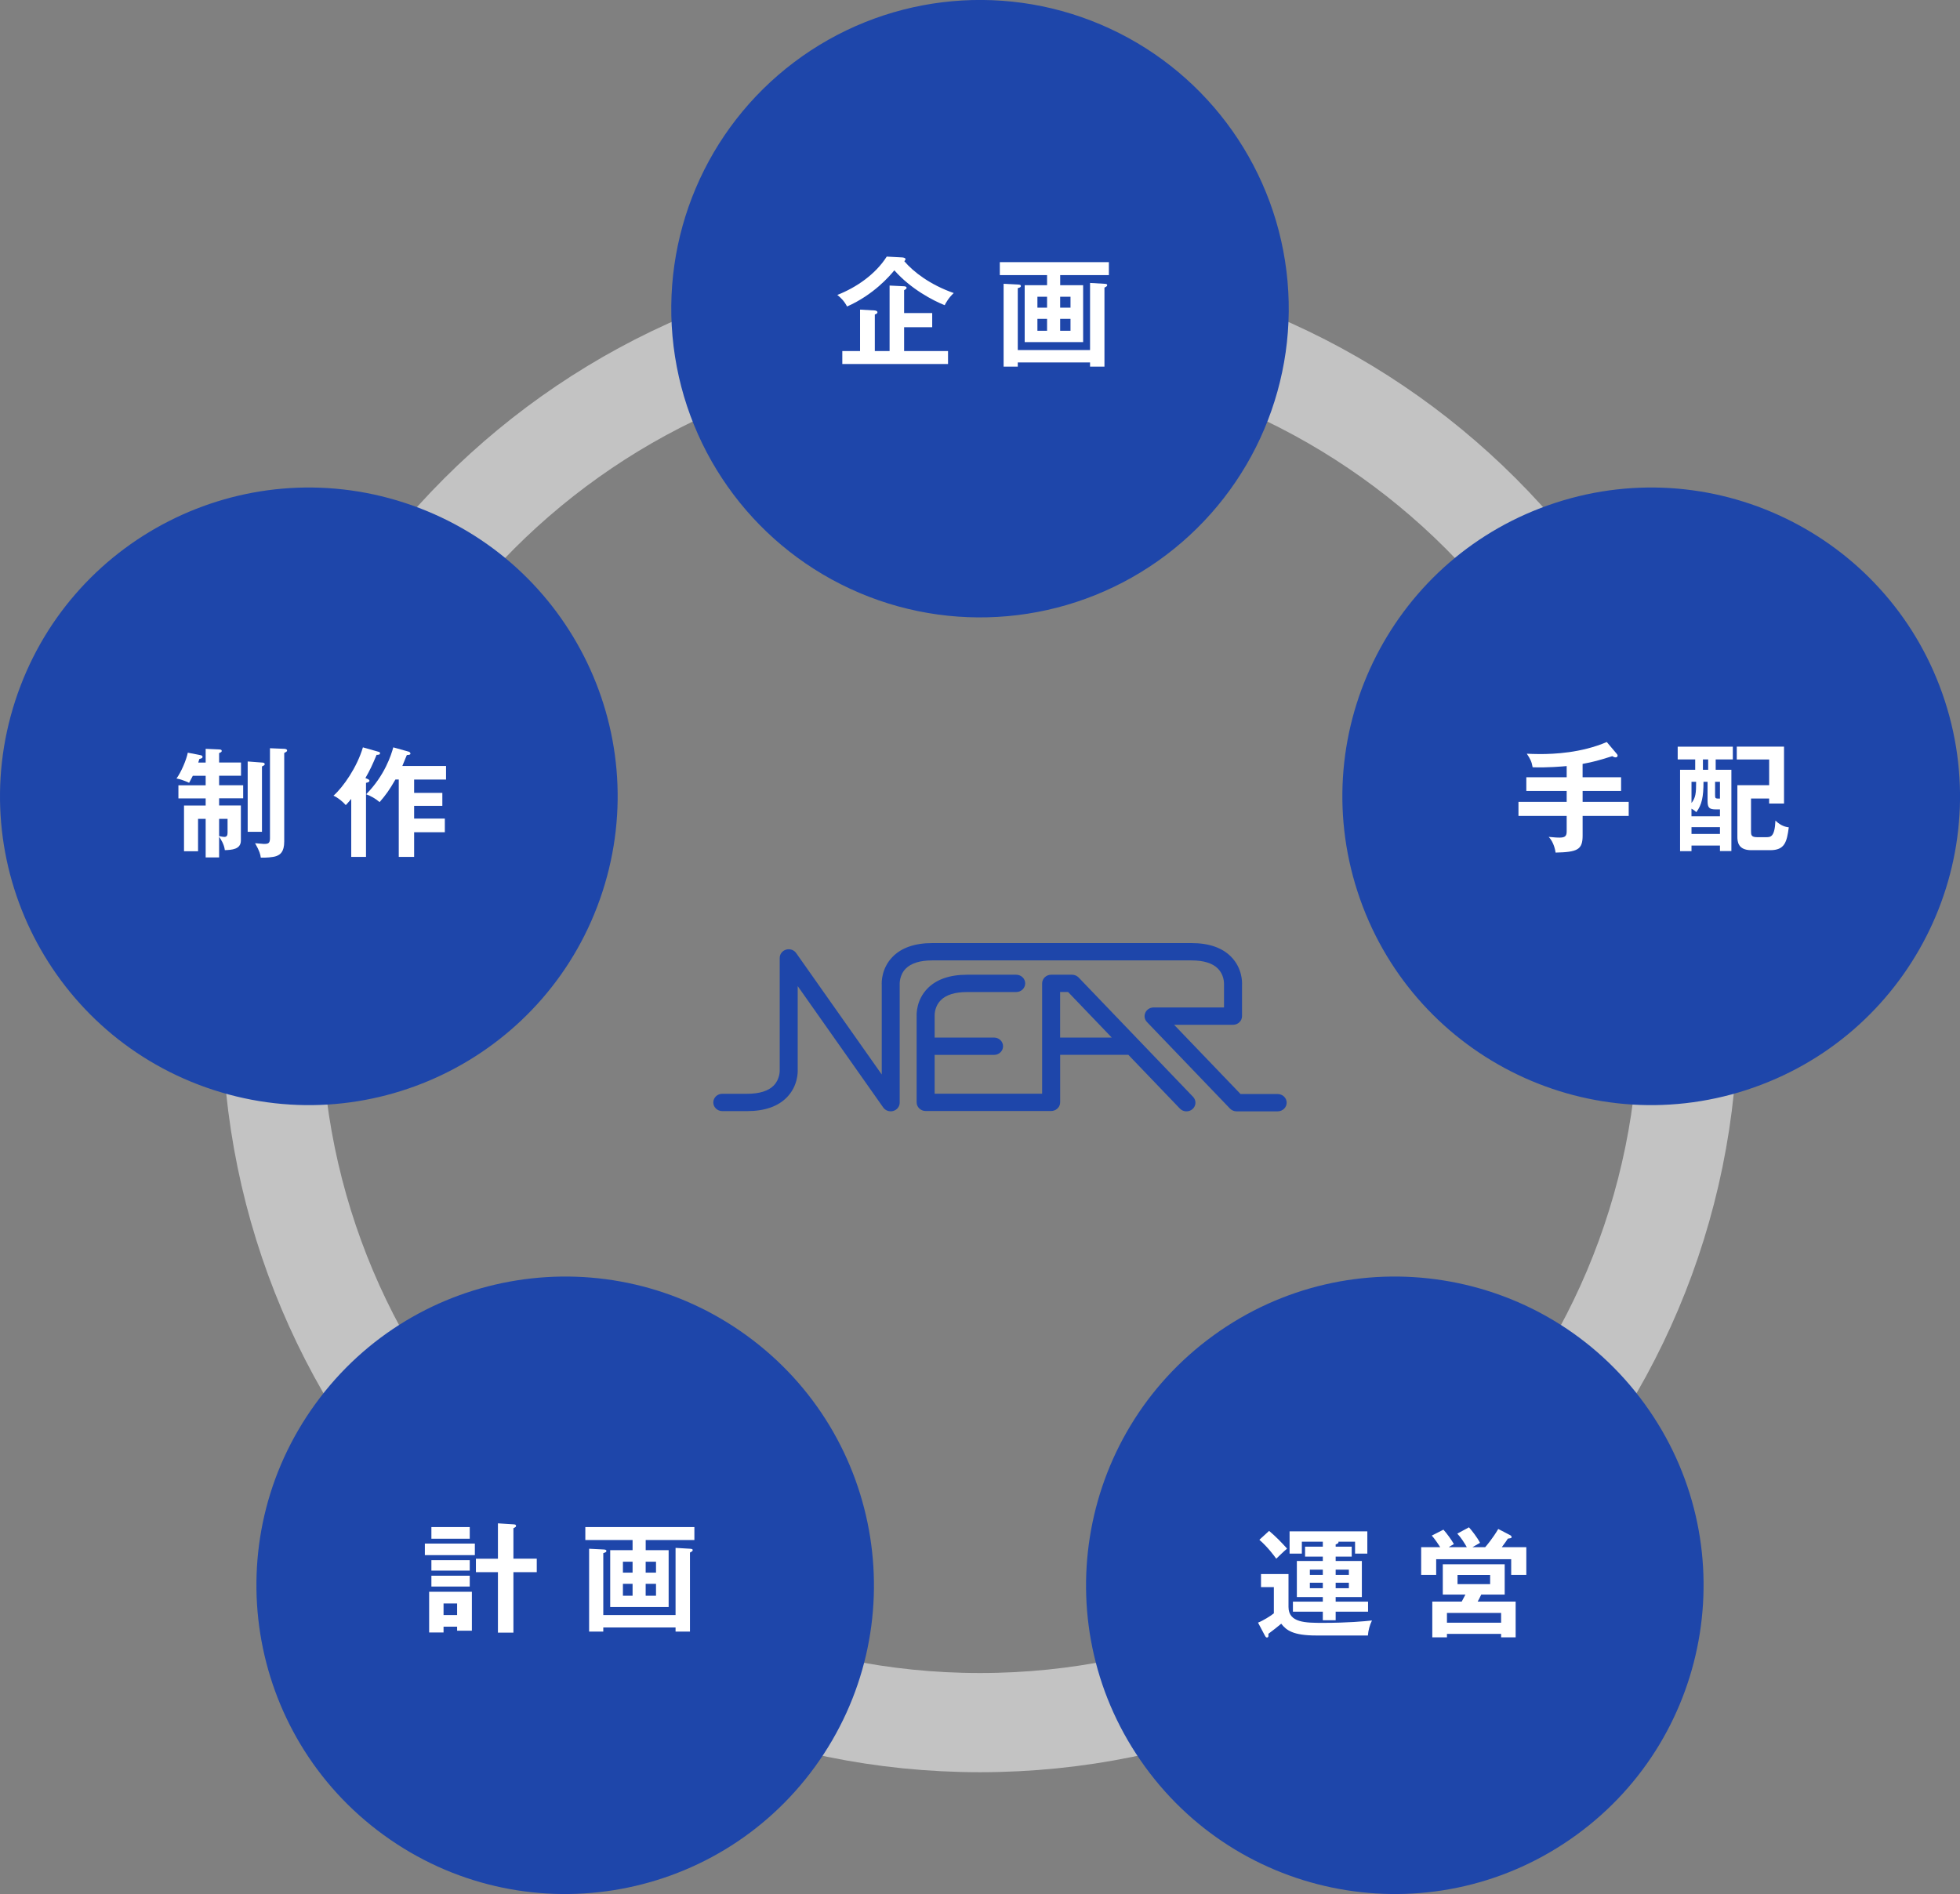
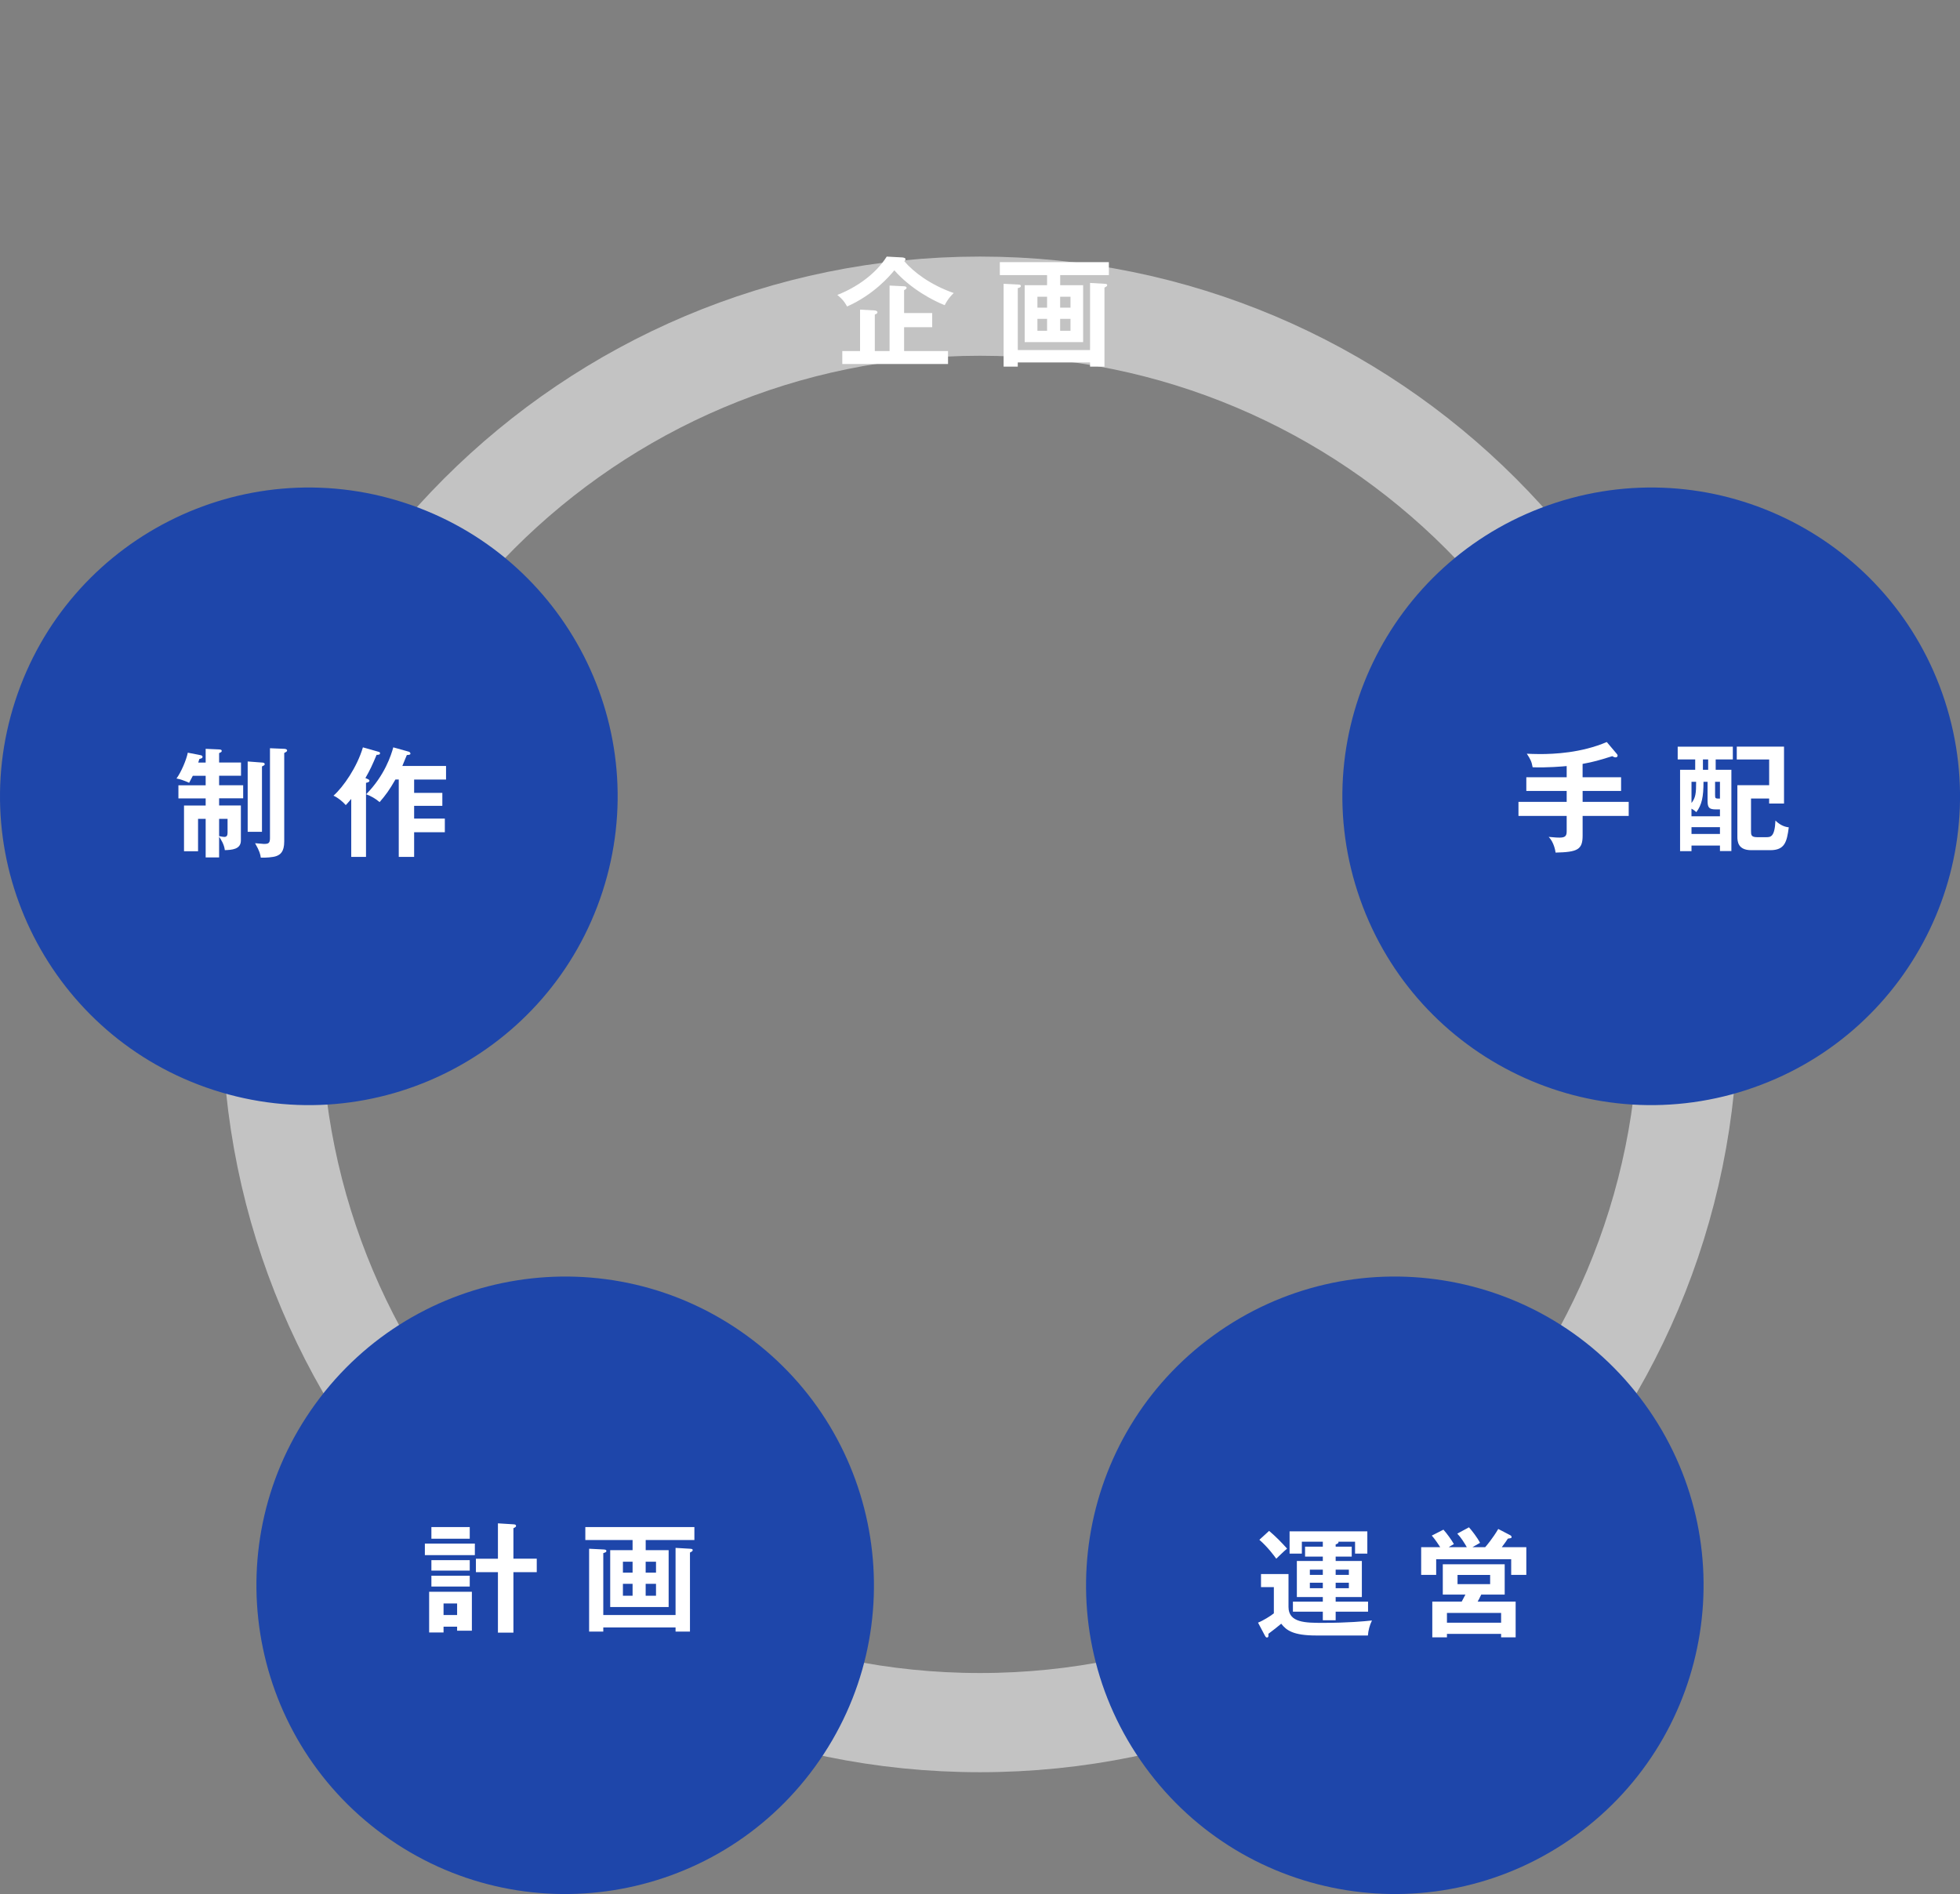
<svg xmlns="http://www.w3.org/2000/svg" id="_レイヤー_2" viewBox="0 0 651.66 629.77">
  <rect x="0" y="0" width="651.66" height="629.77" fill="#808080" stroke="none" />
  <defs>
    <style>.cls-1{fill:none;stroke:#c3c3c3;stroke-miterlimit:10;stroke-width:32.98px;}.cls-2{fill:#fff;}.cls-3{fill:#1e46aa;}</style>
  </defs>
  <g id="design_a">
    <g>
      <g>
        <path class="cls-1" d="M561.32,337.29c0,130.06-105.43,235.49-235.49,235.49s-235.49-105.43-235.49-235.49S195.77,101.8,325.83,101.8s235.49,105.43,235.49,235.49Z" />
-         <path class="cls-3" d="M424.79,363.77c1.66,0,3,1.29,3,2.88s-1.34,2.88-3,2.88h-13.64c-.84,0-1.63-.33-2.2-.92l-27.61-28.78c-.52-.54-.8-1.24-.8-1.95,0-.39,.09-.79,.26-1.16,.48-1.05,1.55-1.73,2.73-1.73h23.43v-7.65s0-.21,0-.28c0-.55-.11-3.06-2.01-4.98-1.79-1.81-4.76-2.74-8.81-2.74h-86.19c-4.05,0-7.02,.92-8.82,2.74-2.13,2.16-2,5.06-2,5.08,0,.05,0,.13,0,.18v39.3c0,1.26-.85,2.38-2.11,2.75-1.26,.37-2.62-.09-3.36-1.14,0,0-20.76-29.45-28.44-40.37v27.73c.04,.92,.07,5.47-3.56,9.22-2.96,3.06-7.42,4.62-13.24,4.62h-8.27c-1.65,0-2.99-1.29-2.99-2.88s1.34-2.88,2.99-2.88h8.27c4.05,0,7.02-.92,8.81-2.73,2.13-2.16,2.01-5.06,2.01-5.08,0-.05,0-.13,0-.18v-37.19c0-1.26,.86-2.38,2.12-2.75,1.25-.37,2.62,.09,3.35,1.14,0,0,20.75,29.45,28.45,40.37v-29.85c-.05-.92-.07-5.46,3.56-9.22,2.96-3.06,7.42-4.62,13.24-4.62h86.19c5.81,0,10.28,1.55,13.24,4.62,3.63,3.75,3.61,8.3,3.56,9.22v10.45c0,1.59-1.33,2.88-2.99,2.88h-19.59c6.18,6.43,20.72,21.58,22.09,23.02h12.34m-28.13,.93c1.12,1.17,1.05,2.99-.17,4.07-1.21,1.08-3.11,1-4.22-.17,0,0-8.35-8.7-17.12-17.86h-22.68v15.76s-.02,.42-.06,.61c-.28,1.31-1.48,2.3-2.93,2.3-.03,0-.05,0-.08,0h-41.65c-1.65,0-2.99-1.29-2.99-2.88v-28.6c-.04-.92-.07-5.46,3.56-9.21,2.97-3.07,7.42-4.62,13.24-4.62h16.29c1.66,0,3,1.29,3,2.88s-1.34,2.88-3,2.88h-16.29c-4.06,0-7.02,.92-8.81,2.74-1.9,1.92-2.01,4.43-2.01,4.98,0,.06,0,.23,0,.28v7.14h19.76c1.65,0,2.99,1.29,2.99,2.88s-1.34,2.88-2.99,2.88h-19.76v12.91h35.74v-36.68c0-.76,.31-1.49,.88-2.04,.56-.54,1.32-.85,2.12-.85h6.96c.83,.01,1.63,.35,2.19,.94l38.04,39.67Zm-27.04-19.71c-7.35-7.66-13.81-14.4-14.51-15.14h-2.65v15.14h17.16Z" />
-         <circle class="cls-3" cx="325.83" cy="102.65" r="102.65" transform="translate(-10.1 40.58) rotate(-7.02)" />
        <path class="cls-3" d="M134.4,167.15c53.92,17.52,83.43,75.43,65.91,129.35-17.52,53.92-75.43,83.43-129.35,65.91C17.04,344.89-12.47,286.98,5.05,233.06c17.52-53.92,75.43-83.43,129.35-65.91Z" />
        <path class="cls-3" d="M104.87,466.78c33.33-45.87,97.52-56.03,143.38-22.71,45.87,33.32,56.03,97.52,22.71,143.38-33.32,45.87-97.52,56.04-143.38,22.71-45.87-33.32-56.04-97.52-22.71-143.38Z" />
        <path class="cls-3" d="M380.7,587.45c-33.32-45.86-23.16-110.06,22.71-143.38,45.87-33.32,110.06-23.16,143.38,22.71,33.33,45.87,23.16,110.06-22.71,143.38-45.86,33.33-110.06,23.16-143.38-22.71Z" />
        <path class="cls-3" d="M580.71,362.41c-53.92,17.52-111.83-11.99-129.35-65.91-17.52-53.92,11.99-111.83,65.91-129.35,53.92-17.52,111.83,11.99,129.35,65.9,17.52,53.92-11.99,111.83-65.91,129.35Z" />
      </g>
      <g>
        <path class="cls-2" d="M300.08,85.61c.4,.04,.99,.2,.99,.55,0,.16-.2,.51-.4,.71,3.09,3.6,8.63,7.84,16.43,10.57-1.7,1.58-2.61,3.25-3.01,4.04-3.8-1.5-11.28-5.38-16.74-11.6-1.62,1.98-6.89,8.11-15.71,12.03-1.03-1.9-2.06-2.89-3.25-3.84,6.37-2.49,12.75-6.93,16.43-12.75l5.26,.28Zm15.12,31.11v4.31h-35.15v-4.31h5.9v-13.77l4.91,.28c.36,.04,.87,.2,.87,.59,0,.48-.51,.63-.87,.75v12.15h4.91v-21.77l4.87,.24c.4,0,.79,.2,.79,.51s-.44,.59-.83,.79v7.6h9.34v4.71h-9.34v7.92h14.61Z" />
        <path class="cls-2" d="M352.48,94.83h7.64v18.92h-19.43v-18.92h7.44v-3.36h-15.71v-4.31h36.26v4.31h-16.19v3.36Zm9.94,21.57v-22.32l4.79,.28c.63,.04,.91,.12,.91,.44,0,.36-.28,.51-.91,.83v26.28h-4.79v-1.39h-24.03v1.39h-4.71v-27.55l4.71,.24c.63,.04,1.03,.08,1.03,.51,0,.4-.32,.48-1.03,.71v20.58h24.03Zm-14.29-14.09v-3.64h-3.21v3.64h3.21Zm-3.21,3.72v3.96h3.21v-3.96h-3.21Zm11-3.72v-3.64h-3.44v3.64h3.44Zm-3.44,3.72v3.96h3.44v-3.96h-3.44Z" />
      </g>
      <g>
        <path class="cls-2" d="M526.19,258.44h12.79v4.55h-12.79v3.64h15.32v4.67h-15.32v6.53c0,4.67-1.66,5.5-8.99,5.66-.08-.63-.55-3.44-2.29-5.22,2.61,.24,2.89,.24,3.64,.24,2.1,0,2.34-.79,2.34-2.22v-4.99h-16.03v-4.67h16.03v-3.64h-13.42v-4.55h13.42v-3.72c-1.19,.12-6.69,.59-11.32,.4-.32-1.9-.79-2.77-1.94-4.51,1.11,.04,2.33,.12,4.31,.12,4.75,0,13.7-.36,22.28-4l3.32,3.92c.16,.2,.28,.36,.28,.59,0,.28-.2,.59-.67,.59-.4,0-.83-.24-1.11-.4-4.39,1.38-6.21,1.9-9.86,2.57v4.43Z" />
        <path class="cls-2" d="M570.43,255.95h5.22v27.03h-3.8v-1.82h-9.46v1.86h-3.8v-27.07h5.03v-3.44h-5.82v-4.23h18.33v4.23h-5.7v3.44Zm1.42,15.48v-2.3h-1.31c-2.29,0-2.81-.55-2.81-2.89v-6.29h-1.35c0,5.03-.55,7.64-2.38,10.09-.36-.32-.75-.67-1.62-1.15v2.53h9.46Zm-9.46-4.43c1.39-1.78,1.54-3.25,1.54-7.05h-1.54v7.05Zm9.46,10.29v-2.26h-9.46v2.26h9.46Zm-3.92-24.78h-1.74v3.44h1.74v-3.44Zm2.3,11.76c0,1.27,.08,1.27,1.62,1.27v-5.58h-1.62v4.31Zm11.95,1.23v10.77c0,1.31,0,2.1,2.06,2.1h2.93c1.5,0,2.89,0,3.13-5.54,1.15,1.19,2.73,2.1,4.43,2.26-.63,4.91-1.35,7.6-6.17,7.6h-6.29c-4.47,0-4.63-2.93-4.63-4.51v-17.1h10.57v-8.55h-10.77v-4.27h15.71v18.92h-4.95v-1.66h-6.02Z" />
      </g>
      <g>
        <path class="cls-2" d="M428.4,523.39v10.92c0,5.3,5.7,5.3,11.52,5.3,8.11,0,13.62-.51,16.23-.79-.75,1.5-1.23,3.32-1.35,4.99h-17.14c-7.76,0-9.97-1.74-11.68-3.92-.51,.48-3.44,2.77-4.27,3.36,.04,.63,.12,1.23-.51,1.23-.32,0-.51-.4-.67-.67l-2.26-4.28c1.54-.59,4.16-2.18,5.26-3.09v-8.71h-4.27v-4.35h9.14Zm-6.45-14.37c2.53,2.18,4.04,3.76,5.98,5.9-.99,.79-3.4,3.17-3.6,3.36-.55-.79-2.93-4-5.62-6.29l3.25-2.97Zm22.13,5.26h5.34v3.29h-5.34v1.46h8.71v11.99h-8.71v1.54h10.77v3.33h-10.77v2.85h-4.27v-2.85h-9.94v-3.33h9.94v-1.54h-8.63v-11.99h8.63v-1.46h-5.9v-3.29h5.9v-1.66h-6.97v3.96h-4.08v-7.4h25.85v7.4h-4.08v-3.96h-5.54c.2,.51-.47,.75-.91,.91v.75Zm-4.27,7.64h-4.31v1.74h4.31v-1.74Zm0,4.35h-4.31v1.82h4.31v-1.82Zm4.27-2.61h4.39v-1.74h-4.39v1.74Zm0,4.43h4.39v-1.82h-4.39v1.82Z" />
        <path class="cls-2" d="M487.69,514.45c-.91-1.58-1.9-3.17-3.17-4.51l3.88-2.1c.99,1.11,2.73,3.33,3.68,5.15-.83,.51-2.22,1.27-2.53,1.46h4.24c.36-.4,2.49-2.89,4.35-6.06l3.96,2.06c.24,.12,.47,.36,.47,.59,0,.4-.12,.4-1.23,.55-.4,.63-.99,1.5-2.02,2.85h8.15v9.22h-5.03v-5.22h-24.94v5.22h-4.99v-9.22h6.33c-1.7-2.61-2.3-3.29-2.81-3.84l3.88-1.98c.99,1.07,2.73,3.44,3.48,4.79-1.11,.63-1.35,.79-1.7,1.03h5.98Zm16.23,18.09v11.88h-4.83v-1.15h-18.01v1.15h-4.87v-11.88h9.78c.59-1.07,.75-1.38,1.23-2.33h-7.52v-10.09h20.58v10.09h-7.8c-.71,1.46-.79,1.62-1.19,2.33h12.63Zm-4.83,7.01v-3.25h-18.01v3.25h18.01Zm-14.49-15.87v3.05h10.84v-3.05h-10.84Z" />
      </g>
      <g>
        <path class="cls-2" d="M157.88,513.25v3.84h-16.62v-3.84h16.62Zm-.99,16.03v12.94h-4.91v-1.35h-4.51v1.94h-4.79v-13.54h14.21Zm-.71-21.53v3.88h-12.75v-3.88h12.75Zm0,11v3.48h-12.75v-3.48h12.75Zm0,5.19v3.6h-12.75v-3.6h12.75Zm-8.71,9.22v3.84h4.51v-3.84h-4.51Zm30.99-14.88v4.47h-7.76v20.11h-5.15v-20.11h-7.32v-4.47h7.32v-11.76l5.15,.32c.4,.04,.87,.04,.87,.55,0,.28-.16,.4-.87,.75v10.13h7.76Z" />
        <path class="cls-2" d="M214.67,515.43h7.64v18.92h-19.43v-18.92h7.44v-3.36h-15.71v-4.31h36.26v4.31h-16.19v3.36Zm9.94,21.57v-22.32l4.79,.28c.63,.04,.91,.12,.91,.44,0,.36-.28,.51-.91,.83v26.28h-4.79v-1.38h-24.03v1.38h-4.71v-27.55l4.71,.24c.63,.04,1.03,.08,1.03,.51,0,.4-.32,.47-1.03,.71v20.58h24.03Zm-14.29-14.09v-3.64h-3.21v3.64h3.21Zm-3.21,3.72v3.96h3.21v-3.96h-3.21Zm11-3.72v-3.64h-3.44v3.64h3.44Zm-3.44,3.72v3.96h3.44v-3.96h-3.44Z" />
      </g>
      <g>
        <path class="cls-2" d="M68.38,253.54v-4.55l4.47,.2c.55,.04,.87,.12,.87,.47s-.16,.44-.87,.75v3.13h7.28v4.39h-7.28v3.17h8v4.35h-8v2.38h7.24v11.64c0,3.01-3.13,3.13-5.34,3.21-.2-1.94-1.38-3.72-1.9-4.47v6.89h-4.47v-12.82h-2.53v10.77h-4.67v-15.2h7.2v-2.38h-9.06v-4.35h9.06v-3.17h-4.27c-.83,1.58-.91,1.78-1.23,2.33-1.42-.67-3.17-1.27-4.2-1.42,1.5-2.02,3.29-6.17,3.76-8.59l4.24,.83c.28,.04,.67,.2,.67,.59,0,.32-.28,.51-1.07,.67-.2,.67-.28,.87-.36,1.19h2.45Zm4.47,24.46c.75,.16,1.27,.28,1.74,.28,.91,0,1.07-.63,1.07-1.46v-4.55h-2.81v5.74Zm14.25-24.46c.67,.04,.91,.24,.91,.51,0,.2-.08,.36-.24,.44-.24,.12-.44,.24-.67,.36v21.73h-4.75v-23.39l4.75,.36Zm7.4-4.55c.32,0,.95,.12,.95,.51,0,.36-.16,.44-.95,.87v29.41c0,3.52-1.35,4.39-2.61,4.87-1.11,.43-3.72,.59-5.18,.51-.16-1.07-.36-2.1-1.9-4.79,.28,.04,2.81,.24,2.93,.24,1.46,0,2.02-.2,2.02-1.9v-29.92l4.75,.2Z" />
        <path class="cls-2" d="M122.17,259c.24,.08,.67,.32,.67,.59,0,.48-.79,.63-1.15,.71v24.62h-4.91v-19.28c-1.07,1.27-1.38,1.62-1.82,2.06-1.03-1.19-2.69-2.53-4.08-3.13,3.29-2.93,7.84-9.5,9.78-16.07l5.15,1.46c.32,.08,.55,.2,.55,.48,0,.55-.67,.55-1.15,.55-1.46,3.48-2.14,4.95-3.72,7.72l.67,.28Zm13.81-9.02c.28,.08,.48,.36,.48,.59,0,.4-.44,.44-1.19,.48-.44,.99-.51,1.27-1.5,3.64h14.53v4.51h-10.61v4.43h9.38v4.31h-9.38v4.24h10.21v4.55h-10.21v8.19h-5.11v-25.73h-1.11c-2.02,3.52-3.21,5.15-5.26,7.52-1.31-1.15-3.01-2.1-4.47-2.61,6.17-6.25,8.31-13.02,9.02-15.6l5.22,1.46Z" />
      </g>
    </g>
  </g>
</svg>